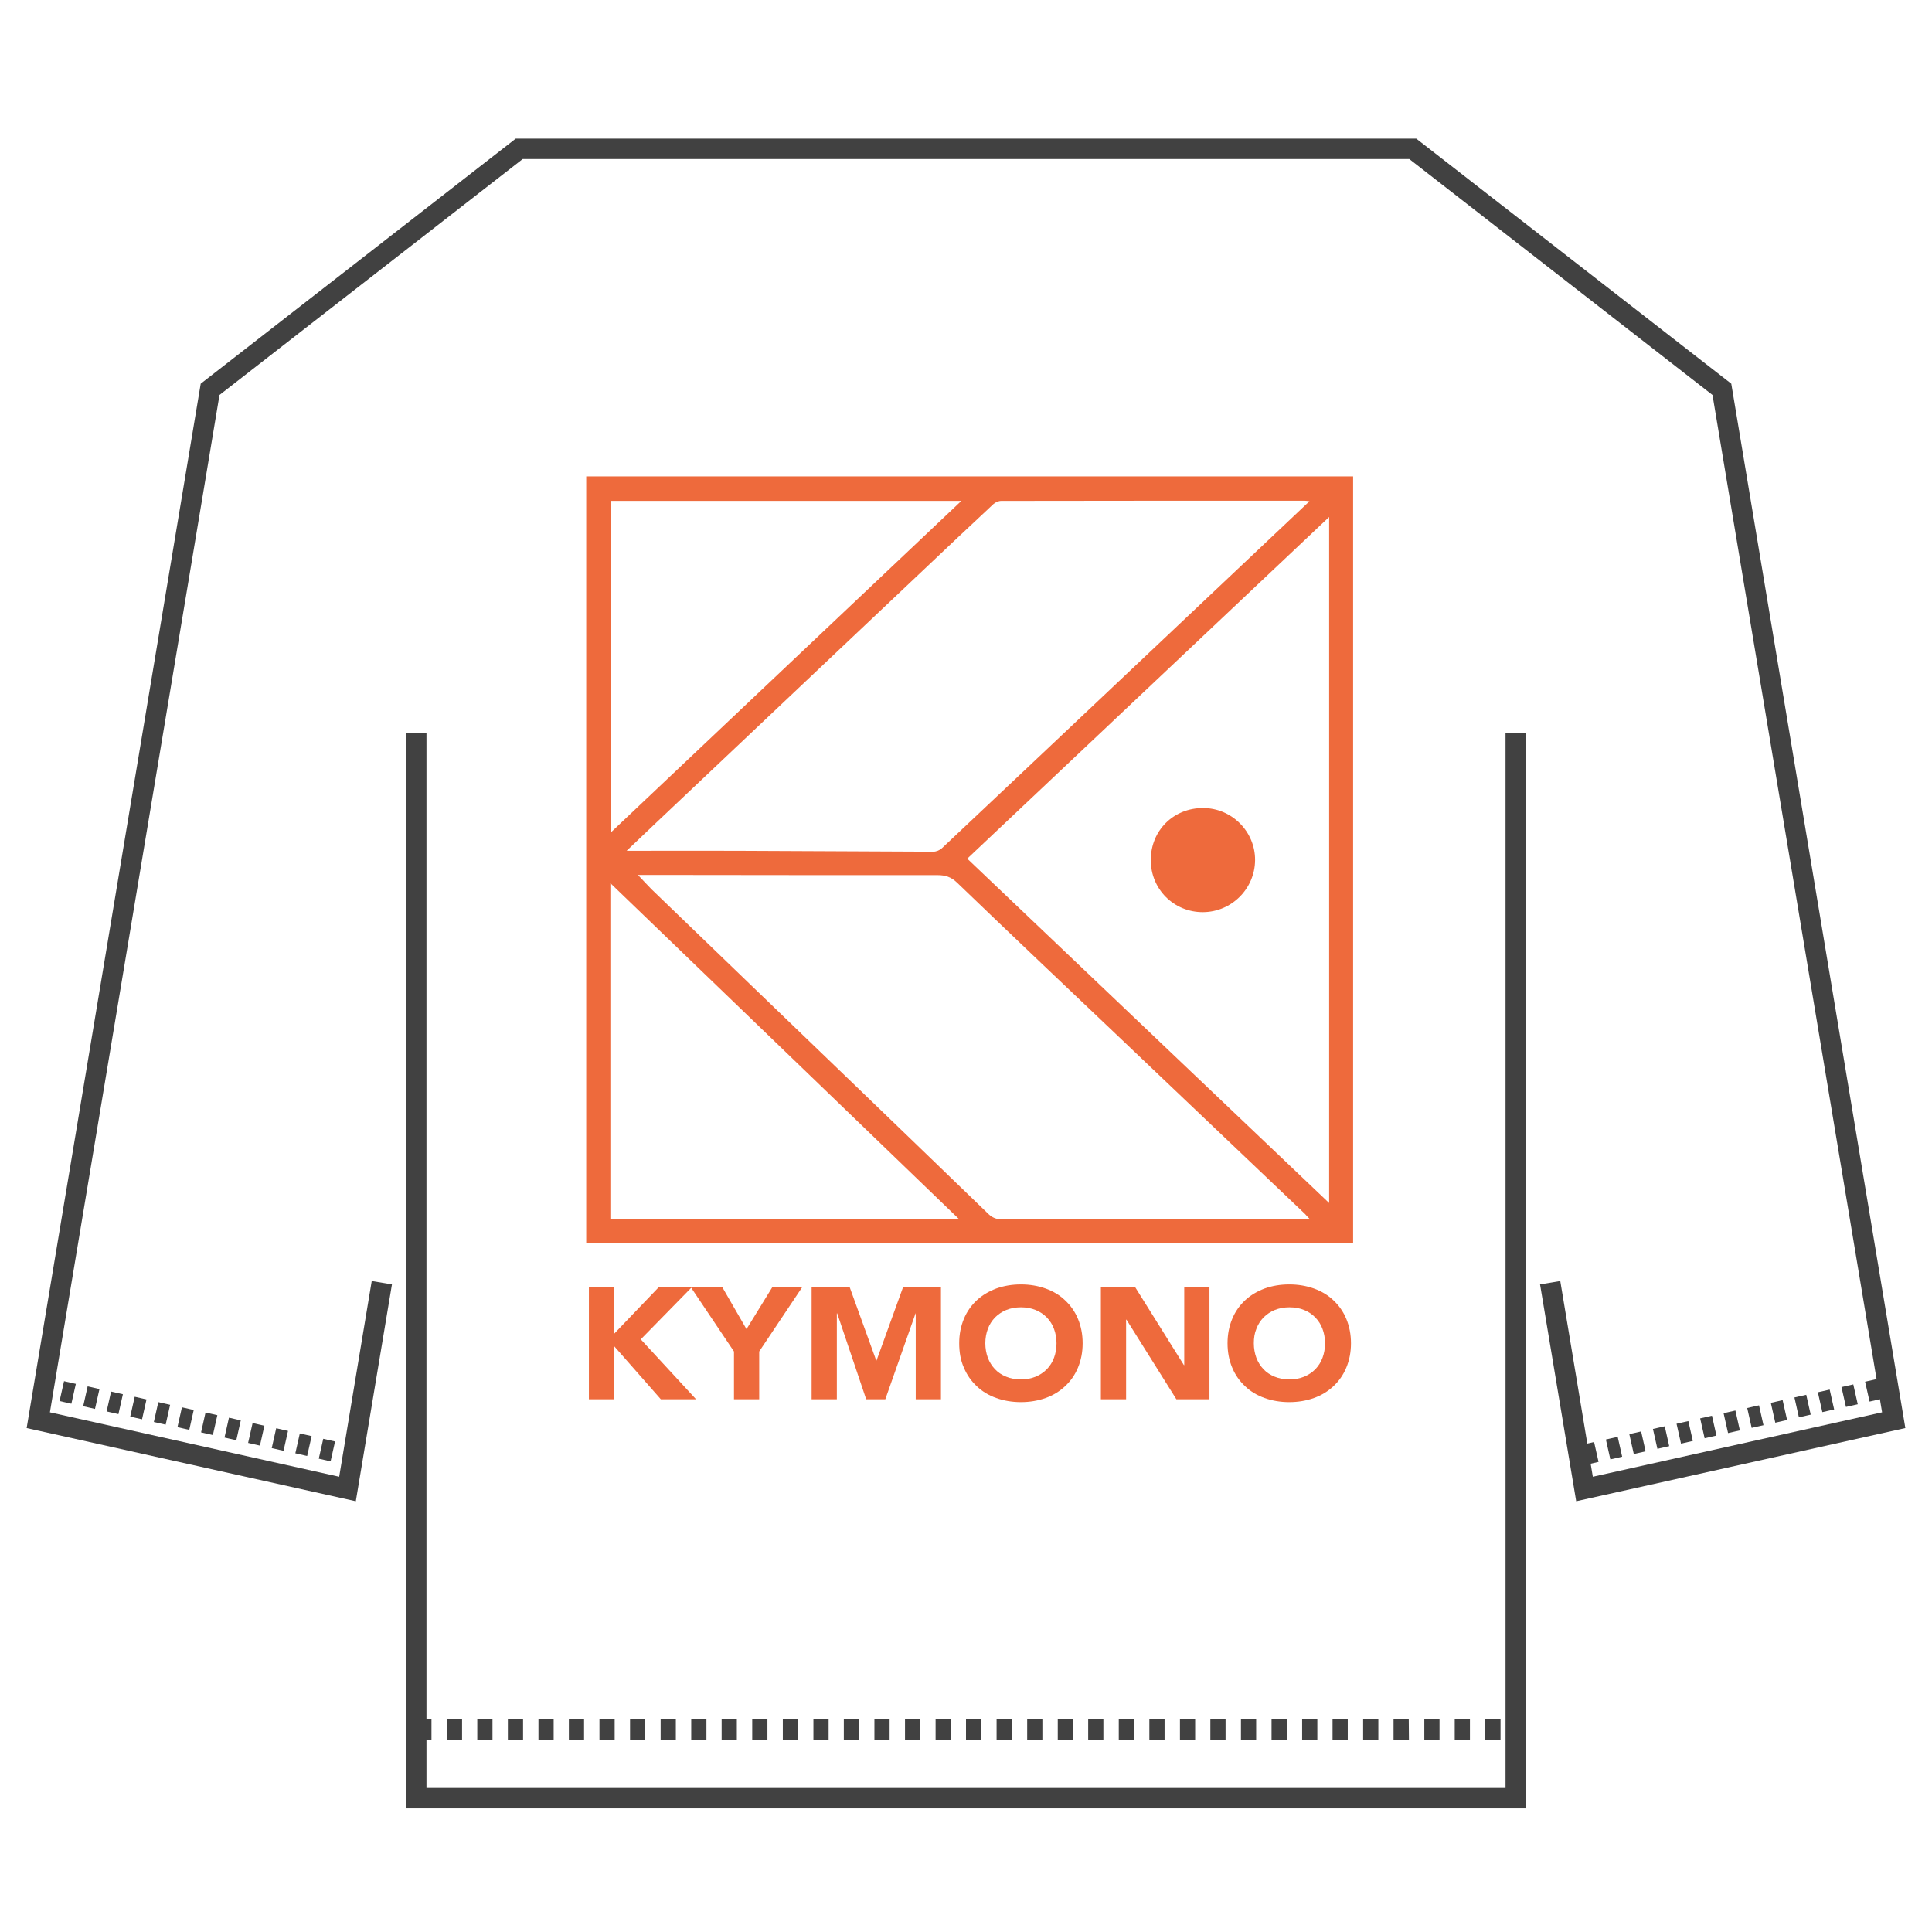
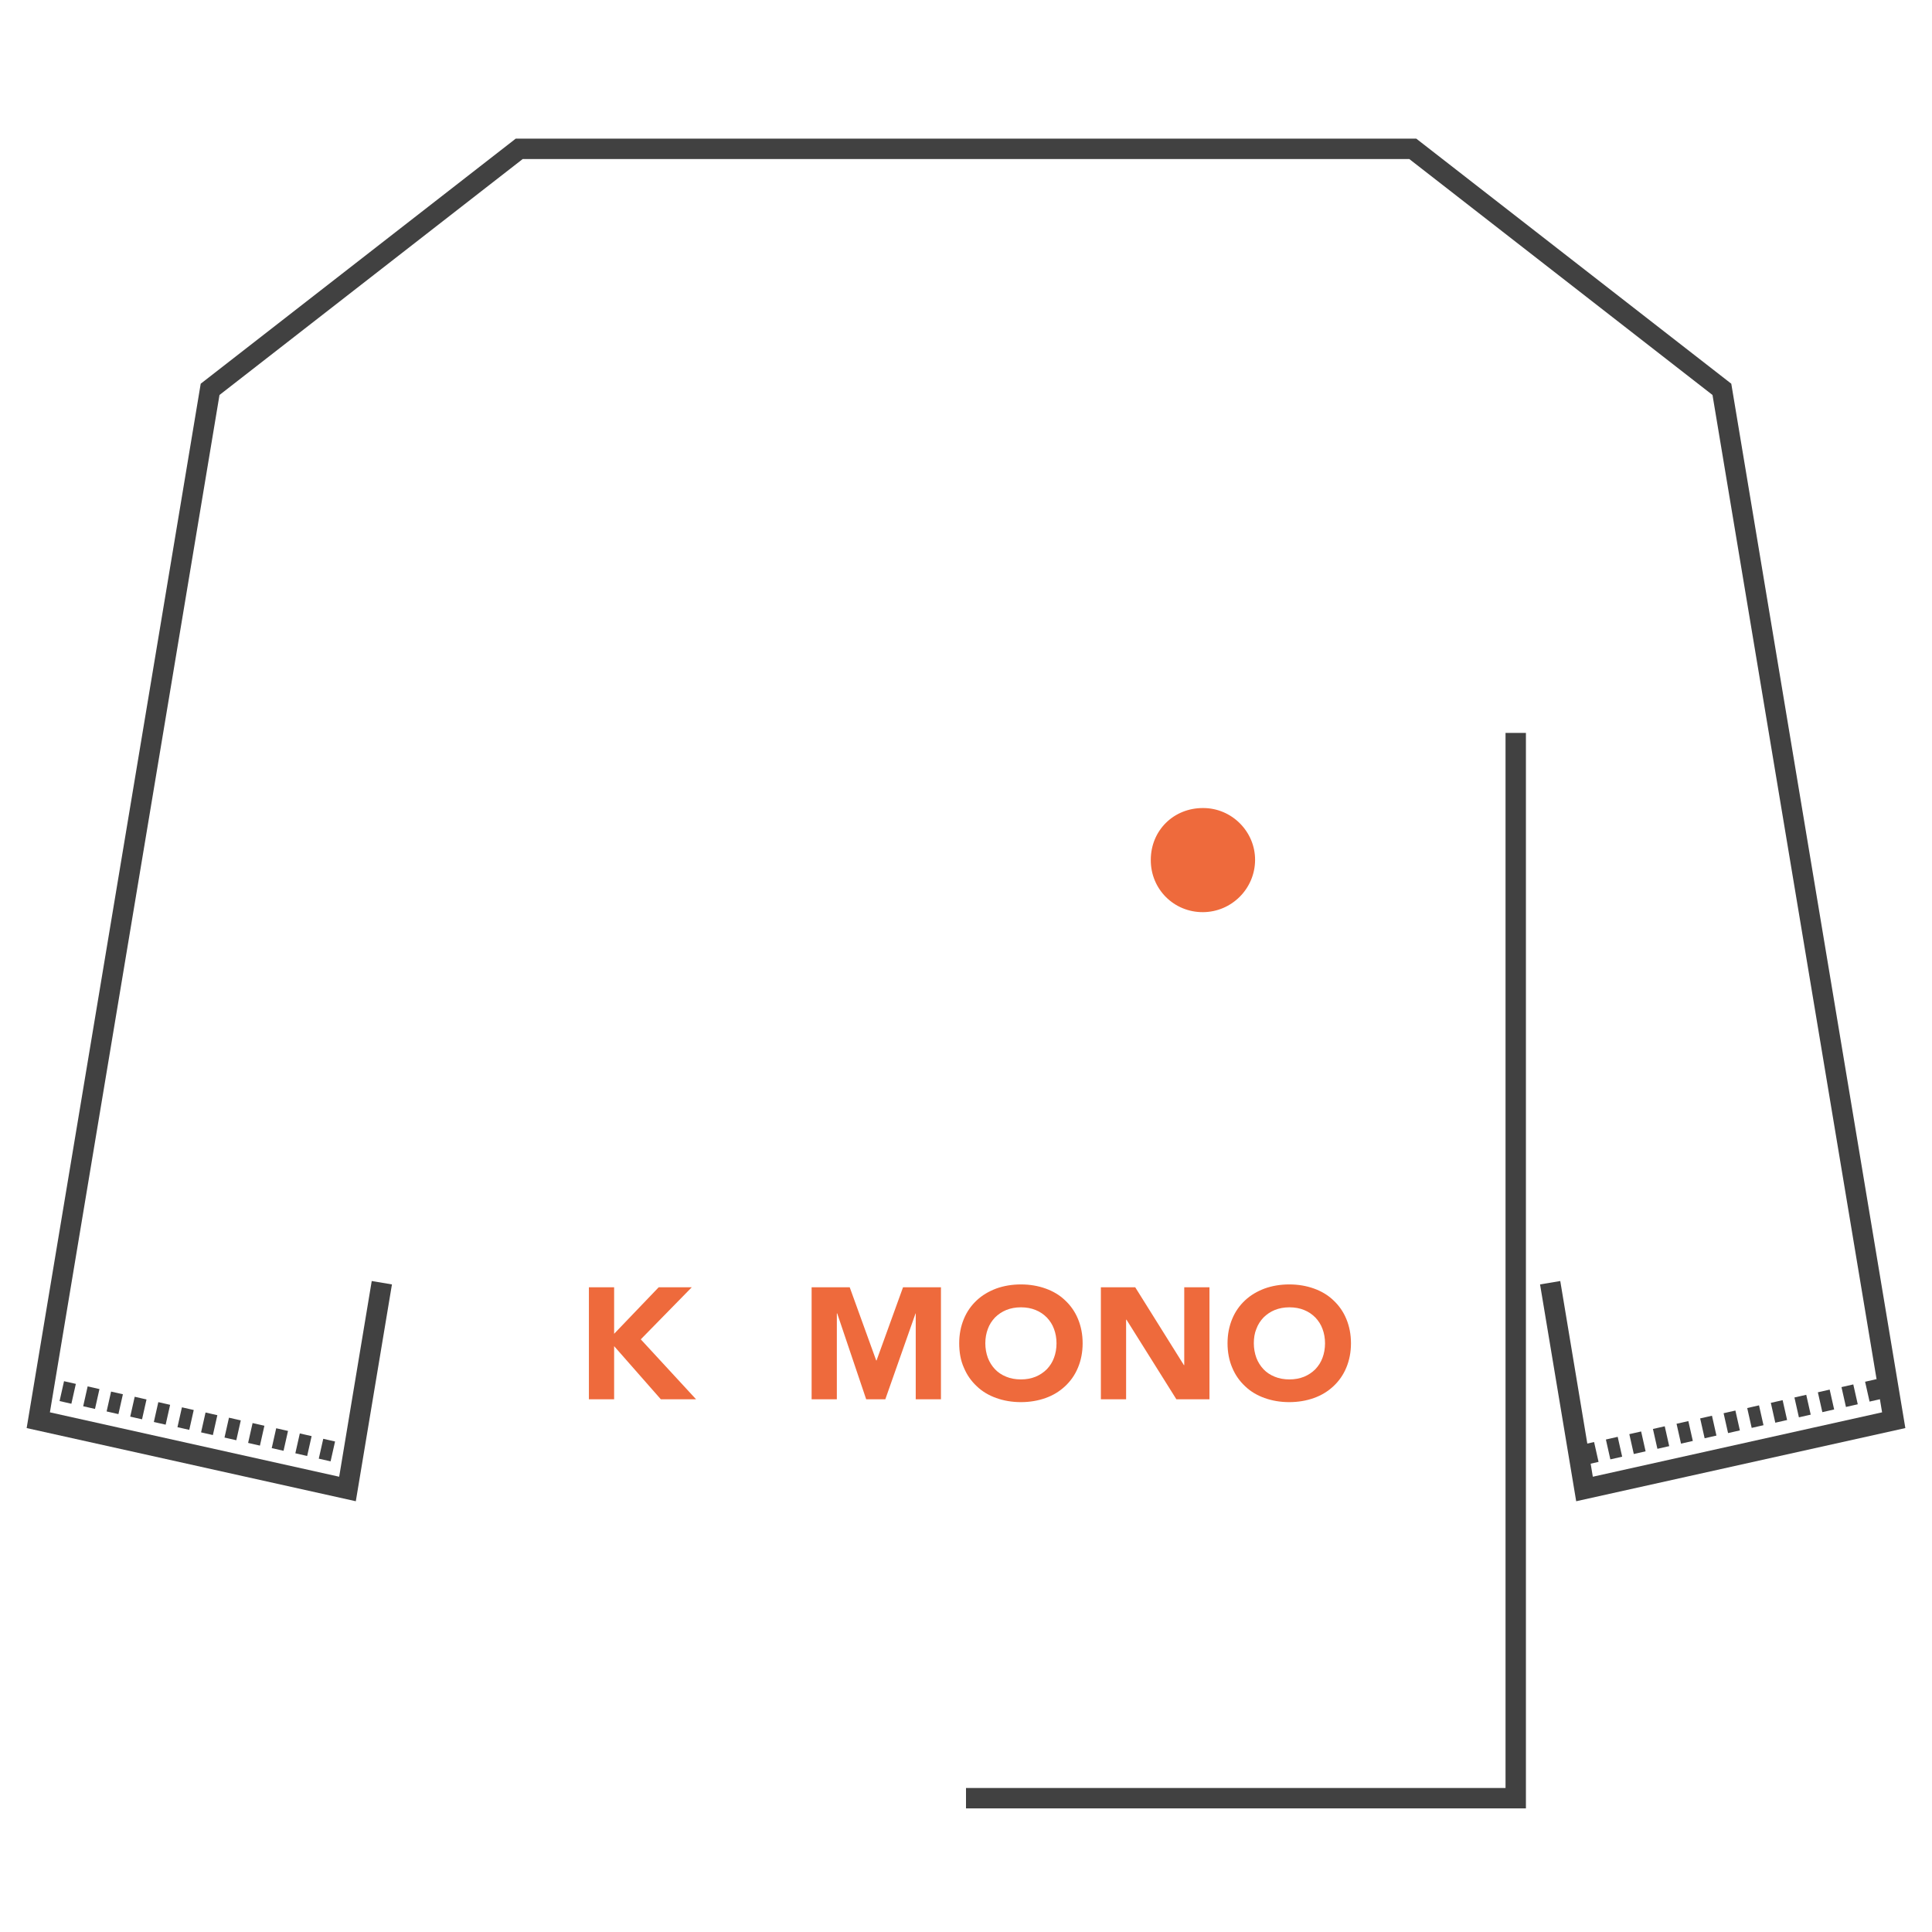
<svg xmlns="http://www.w3.org/2000/svg" version="1.1" id="Calque_1" x="0px" y="0px" viewBox="0 0 1080 1080" style="enable-background:new 0 0 1080 1080;" xml:space="preserve">
  <style type="text/css">
	.st0{fill:#414141;}
	.st1{fill:#EE6A3C;}
</style>
  <g id="Calque_2_1_">
</g>
  <g>
    <g>
-       <polygon class="st0" points="540,1010.9 227,1010.9 227,409.7 238.4,409.7 238.4,999.5 540,999.5   " />
-     </g>
+       </g>
    <g>
      <polygon class="st0" points="853,1010.9 540,1010.9 540,999.5 841.6,999.5 841.6,409.7 853,409.7   " />
    </g>
    <g>
-       <path class="st0" d="M838.8,972.5h-8.5v-11.4h8.5V972.5z M821.7,972.5h-8.5v-11.4h8.5V972.5z M804.7,972.5h-8.5v-11.4h8.5V972.5z     M787.6,972.5H779v-11.4h8.5L787.6,972.5L787.6,972.5z M770.5,972.5H762v-11.4h8.5V972.5z M753.4,972.5h-8.5v-11.4h8.5V972.5z     M736.4,972.5h-8.5v-11.4h8.5V972.5z M719.3,972.5h-8.5v-11.4h8.5V972.5z M702.2,972.5h-8.5v-11.4h8.5V972.5z M685.1,972.5h-8.5    v-11.4h8.5V972.5z M668.1,972.5h-8.5v-11.4h8.5V972.5z M651,972.5h-8.5v-11.4h8.5V972.5z M633.9,972.5h-8.5v-11.4h8.5V972.5z     M616.8,972.5h-8.5v-11.4h8.5V972.5z M599.8,972.5h-8.5v-11.4h8.5V972.5z M582.7,972.5h-8.5v-11.4h8.5V972.5z M565.6,972.5h-8.5    v-11.4h8.5V972.5z M548.5,972.5H540v-11.4h8.5V972.5z M531.5,972.5H523v-11.4h8.5V972.5z M514.4,972.5h-8.5v-11.4h8.5V972.5z     M497.3,972.5h-8.5v-11.4h8.5V972.5z M480.2,972.5h-8.5v-11.4h8.5V972.5z M463.2,972.5h-8.5v-11.4h8.5V972.5z M446.1,972.5h-8.5    v-11.4h8.5V972.5z M429,972.5h-8.5v-11.4h8.5V972.5z M411.9,972.5h-8.5v-11.4h8.5V972.5z M394.9,972.5h-8.5v-11.4h8.5V972.5z     M377.8,972.5h-8.5v-11.4h8.5V972.5z M360.7,972.5h-8.5v-11.4h8.5V972.5z M343.6,972.5h-8.5v-11.4h8.5V972.5z M326.6,972.5H318    v-11.4h8.5v11.4H326.6z M309.5,972.5H301v-11.4h8.5V972.5z M292.4,972.5h-8.5v-11.4h8.5V972.5z M275.3,972.5h-8.5v-11.4h8.5V972.5    z M258.3,972.5h-8.5v-11.4h8.5V972.5z M241.2,972.5h-8.5v-11.4h8.5V972.5z" />
-     </g>
+       </g>
    <g>
      <polygon class="st0" points="198.9,839.2 14.9,798.3 112.2,214.5 288.3,77.5 540,77.5 540,88.9 292.2,88.9 122.7,220.8     27.9,789.5 189.6,825.5 207.8,716.1 219.1,718   " />
    </g>
    <g>
      <polygon class="st0" points="881.1,839.2 860.9,718 872.2,716.1 890.4,825.5 1052.1,789.5 957.3,220.8 787.8,88.9 540,88.9     540,77.5 791.7,77.5 967.8,214.5 1065.1,798.3   " />
    </g>
    <g>
      <path class="st0" d="M193,818.7l-1.6-0.4l2.5-11.1l1.6,0.4L193,818.7z M184.8,816.9l-6.6-1.5l2.5-11.1l6.6,1.5L184.8,816.9z     M171.7,813.9l-6.6-1.5l2.5-11.1l6.6,1.5L171.7,813.9z M158.5,811l-6.6-1.5l2.5-11.1l6.6,1.5L158.5,811z M145.3,808.1l-6.6-1.5    l2.5-11.1l6.6,1.5L145.3,808.1z M132.1,805.1l-6.6-1.5l2.5-11.1l6.6,1.5L132.1,805.1z M119,802.2l-6.6-1.5l2.5-11.1l6.6,1.5    L119,802.2z M105.8,799.3l-6.6-1.5l2.5-11.1l6.6,1.5L105.8,799.3z M92.6,796.4l-6.6-1.5l2.5-11.1l6.6,1.5L92.6,796.4z M79.4,793.4    l-6.6-1.5l2.5-11.1l6.6,1.5L79.4,793.4z M66.2,790.5l-6.6-1.5l2.5-11.1l6.6,1.5L66.2,790.5z M53.1,787.6l-6.6-1.5L49,775l6.6,1.5    L53.1,787.6z M39.9,784.7l-6.6-1.5l2.5-11.1l6.6,1.5L39.9,784.7z M26.7,781.7l-6.6-1.5l2.5-11.1l6.6,1.5L26.7,781.7z" />
    </g>
    <g>
      <path class="st0" d="M887,818.7l-2.5-11.1l6.6-1.5l2.5,11.1L887,818.7z M900.2,815.8l-2.5-11.1l6.6-1.5l2.5,11.1L900.2,815.8z     M913.3,812.8l-2.5-11.1l6.6-1.5l2.5,11.1L913.3,812.8z M926.5,809.9l-2.5-11.1l6.6-1.5l2.5,11.1L926.5,809.9z M939.7,807    l-2.5-11.1l6.6-1.5l2.5,11.1L939.7,807z M952.9,804l-2.5-11.1l6.6-1.5l2.5,11.1L952.9,804z M966,801.1l-2.5-11.1l6.6-1.5l2.5,11.1    L966,801.1z M979.2,798.2l-2.5-11.1l6.6-1.5l2.5,11.1L979.2,798.2z M992.4,795.3l-2.5-11.1l6.6-1.5l2.5,11.1L992.4,795.3z     M1005.6,792.3l-2.5-11.1l6.6-1.5l2.5,11.1L1005.6,792.3z M1018.7,789.4l-2.5-11.1l6.6-1.5l2.5,11.1L1018.7,789.4z M1031.9,786.5    l-2.5-11.1l6.6-1.5l2.5,11.1L1031.9,786.5z M1045.1,783.5l-2.5-11.1l6.6-1.5l2.5,11.1L1045.1,783.5z M1058.3,780.6l-2.5-11.1    l1.6-0.4l2.5,11.1L1058.3,780.6z" />
    </g>
  </g>
  <g>
    <g>
      <polygon class="st1" points="329.2,719.6 343.3,719.6 343.3,745.6 368.2,719.6 386.7,719.6 358.2,748.7 389.1,782.2 369.4,782.2     343.3,752.5 343.3,782.2 329.2,782.2   " />
-       <polygon class="st1" points="410.3,755.5 386.2,719.6 403.8,719.6 417.3,743 431.7,719.6 448.4,719.6 424.4,755.5 424.4,782.2     410.3,782.2   " />
      <polygon class="st1" points="453.7,719.6 475,719.6 489.8,760.5 490,760.5 504.8,719.6 526,719.6 526,782.2 511.9,782.2     511.9,734.2 511.8,734.2 494.9,782.2 484.2,782.2 468,734.2 467.8,734.2 467.8,782.2 453.7,782.2   " />
      <path class="st1" d="M536.2,750.9c0-5,0.9-9.5,2.6-13.6c1.7-4.1,4.1-7.5,7.2-10.4c3.1-2.9,6.7-5,10.9-6.6    c4.2-1.5,8.8-2.3,13.8-2.3s9.6,0.8,13.8,2.3s7.9,3.7,10.9,6.6c3.1,2.9,5.5,6.3,7.2,10.4c1.7,4.1,2.6,8.6,2.6,13.6    s-0.9,9.5-2.6,13.6c-1.7,4.1-4.1,7.5-7.2,10.4c-3.1,2.9-6.7,5.1-10.9,6.6s-8.8,2.3-13.8,2.3s-9.6-0.8-13.8-2.3s-7.9-3.7-10.9-6.6    c-3.1-2.9-5.5-6.3-7.2-10.4C537,760.5,536.2,755.9,536.2,750.9 M550.8,750.9c0,2.9,0.5,5.6,1.4,8.1c0.9,2.4,2.3,4.6,4,6.4    c1.7,1.8,3.8,3.2,6.3,4.2c2.4,1,5.2,1.5,8.2,1.5s5.7-0.5,8.2-1.5c2.4-1,4.5-2.4,6.3-4.2c1.7-1.8,3.1-3.9,4-6.4    c0.9-2.4,1.4-5.1,1.4-8.1c0-2.9-0.5-5.6-1.4-8c-0.9-2.5-2.3-4.6-4-6.4c-1.8-1.8-3.8-3.2-6.3-4.2c-2.4-1-5.2-1.5-8.2-1.5    s-5.7,0.5-8.2,1.5c-2.4,1-4.5,2.4-6.3,4.2c-1.7,1.8-3.1,3.9-4,6.4C551.3,745.3,550.8,748,550.8,750.9" />
      <polygon class="st1" points="615.4,719.6 634.6,719.6 661.8,763.1 662,763.1 662,719.6 676.1,719.6 676.1,782.2 657.6,782.2     629.7,737.7 629.5,737.7 629.5,782.2 615.4,782.2   " />
      <path class="st1" d="M686.2,750.9c0-5,0.9-9.5,2.6-13.6c1.7-4.1,4.1-7.5,7.2-10.4c3.1-2.9,6.7-5,10.9-6.6    c4.2-1.5,8.8-2.3,13.8-2.3s9.6,0.8,13.8,2.3s7.9,3.7,10.9,6.6c3.1,2.9,5.5,6.3,7.2,10.4c1.7,4.1,2.6,8.6,2.6,13.6    s-0.9,9.5-2.6,13.6c-1.7,4.1-4.1,7.5-7.2,10.4c-3.1,2.9-6.7,5.1-10.9,6.6s-8.8,2.3-13.8,2.3s-9.6-0.8-13.8-2.3s-7.9-3.7-10.9-6.6    c-3.1-2.9-5.5-6.3-7.2-10.4C687.1,760.5,686.2,755.9,686.2,750.9 M700.9,750.9c0,2.9,0.5,5.6,1.4,8.1c0.9,2.4,2.3,4.6,4,6.4    c1.7,1.8,3.8,3.2,6.3,4.2c2.4,1,5.2,1.5,8.2,1.5s5.7-0.5,8.2-1.5c2.4-1,4.5-2.4,6.3-4.2c1.7-1.8,3.1-3.9,4-6.4    c0.9-2.4,1.4-5.1,1.4-8.1c0-2.9-0.5-5.6-1.4-8c-0.9-2.5-2.3-4.6-4-6.4c-1.8-1.8-3.8-3.2-6.3-4.2c-2.4-1-5.2-1.5-8.2-1.5    s-5.7,0.5-8.2,1.5c-2.4,1-4.5,2.4-6.3,4.2c-1.7,1.8-3.1,3.9-4,6.4C701.3,745.3,700.9,748,700.9,750.9" />
    </g>
-     <path class="st1" d="M327.7,695c0-142.9,0-285.8,0-428.7c142.9,0,285.8,0,428.7,0c0,142.9,0,285.8,0,428.7   C613.5,695,470.6,695,327.7,695z M540.7,480c67.5,64.2,134.6,128.1,202.3,192.5c0-128.1,0-255.4,0-383.5   C675.3,352.9,608.3,416.2,540.7,480z M732,280.2c-1.5-0.2-2.2-0.3-2.8-0.3c-56.5,0-113,0-169.5,0.1c-1.5,0-3.3,0.8-4.4,1.8   c-13.2,12.3-26.3,24.7-39.4,37.1c-49.7,47-99.4,94-149.1,141c-5.3,5-10.5,10-16.5,15.7c2.7,0,4.3,0,5.8,0c18.9,0,37.9-0.1,56.8,0   c36.3,0.1,72.6,0.4,108.8,0.5c1.6,0,3.7-0.8,4.9-2c29.5-27.8,59-55.6,88.4-83.4c31.2-29.5,62.5-59,93.7-88.5   C716.2,295.1,723.8,287.9,732,280.2z M732.2,681.5c-1.4-1.4-2-2.1-2.6-2.8c-34.3-32.6-68.6-65.3-102.9-97.9   c-30.6-29.1-61.3-58.1-91.7-87.4c-3.3-3.2-6.6-4.2-10.9-4.2c-53.2,0-106.4,0-159.6-0.1c-2.5,0-4.9,0-7.9,0c2.8,2.9,5.1,5.5,7.6,8   C400.4,532,436.7,567,473,601.9c26.5,25.6,53.1,51.1,79.5,76.7c2.2,2.1,4.4,3,7.5,3c55.6-0.1,111.3-0.1,166.9-0.1   C728.3,681.5,729.8,681.5,732.2,681.5z M341.2,681.3c64.8,0,129.3,0,194.7,0c-65.1-62.8-129.6-124.9-194.7-187.6   C341.2,556.8,341.2,618.9,341.2,681.3z M537.4,280c-66.1,0-131.1,0-196,0c0,61.8,0,123.2,0,185.4C407,403.4,471.9,342,537.4,280z" />
    <path class="st1" d="M672.6,451.7c16,0,29.1,13.2,29,29.1c-0.1,16-13.1,29-29.1,29.1c-16.3,0.1-29.3-12.9-29.2-29.2   C643.3,464.2,656.1,451.6,672.6,451.7z" />
  </g>
</svg>